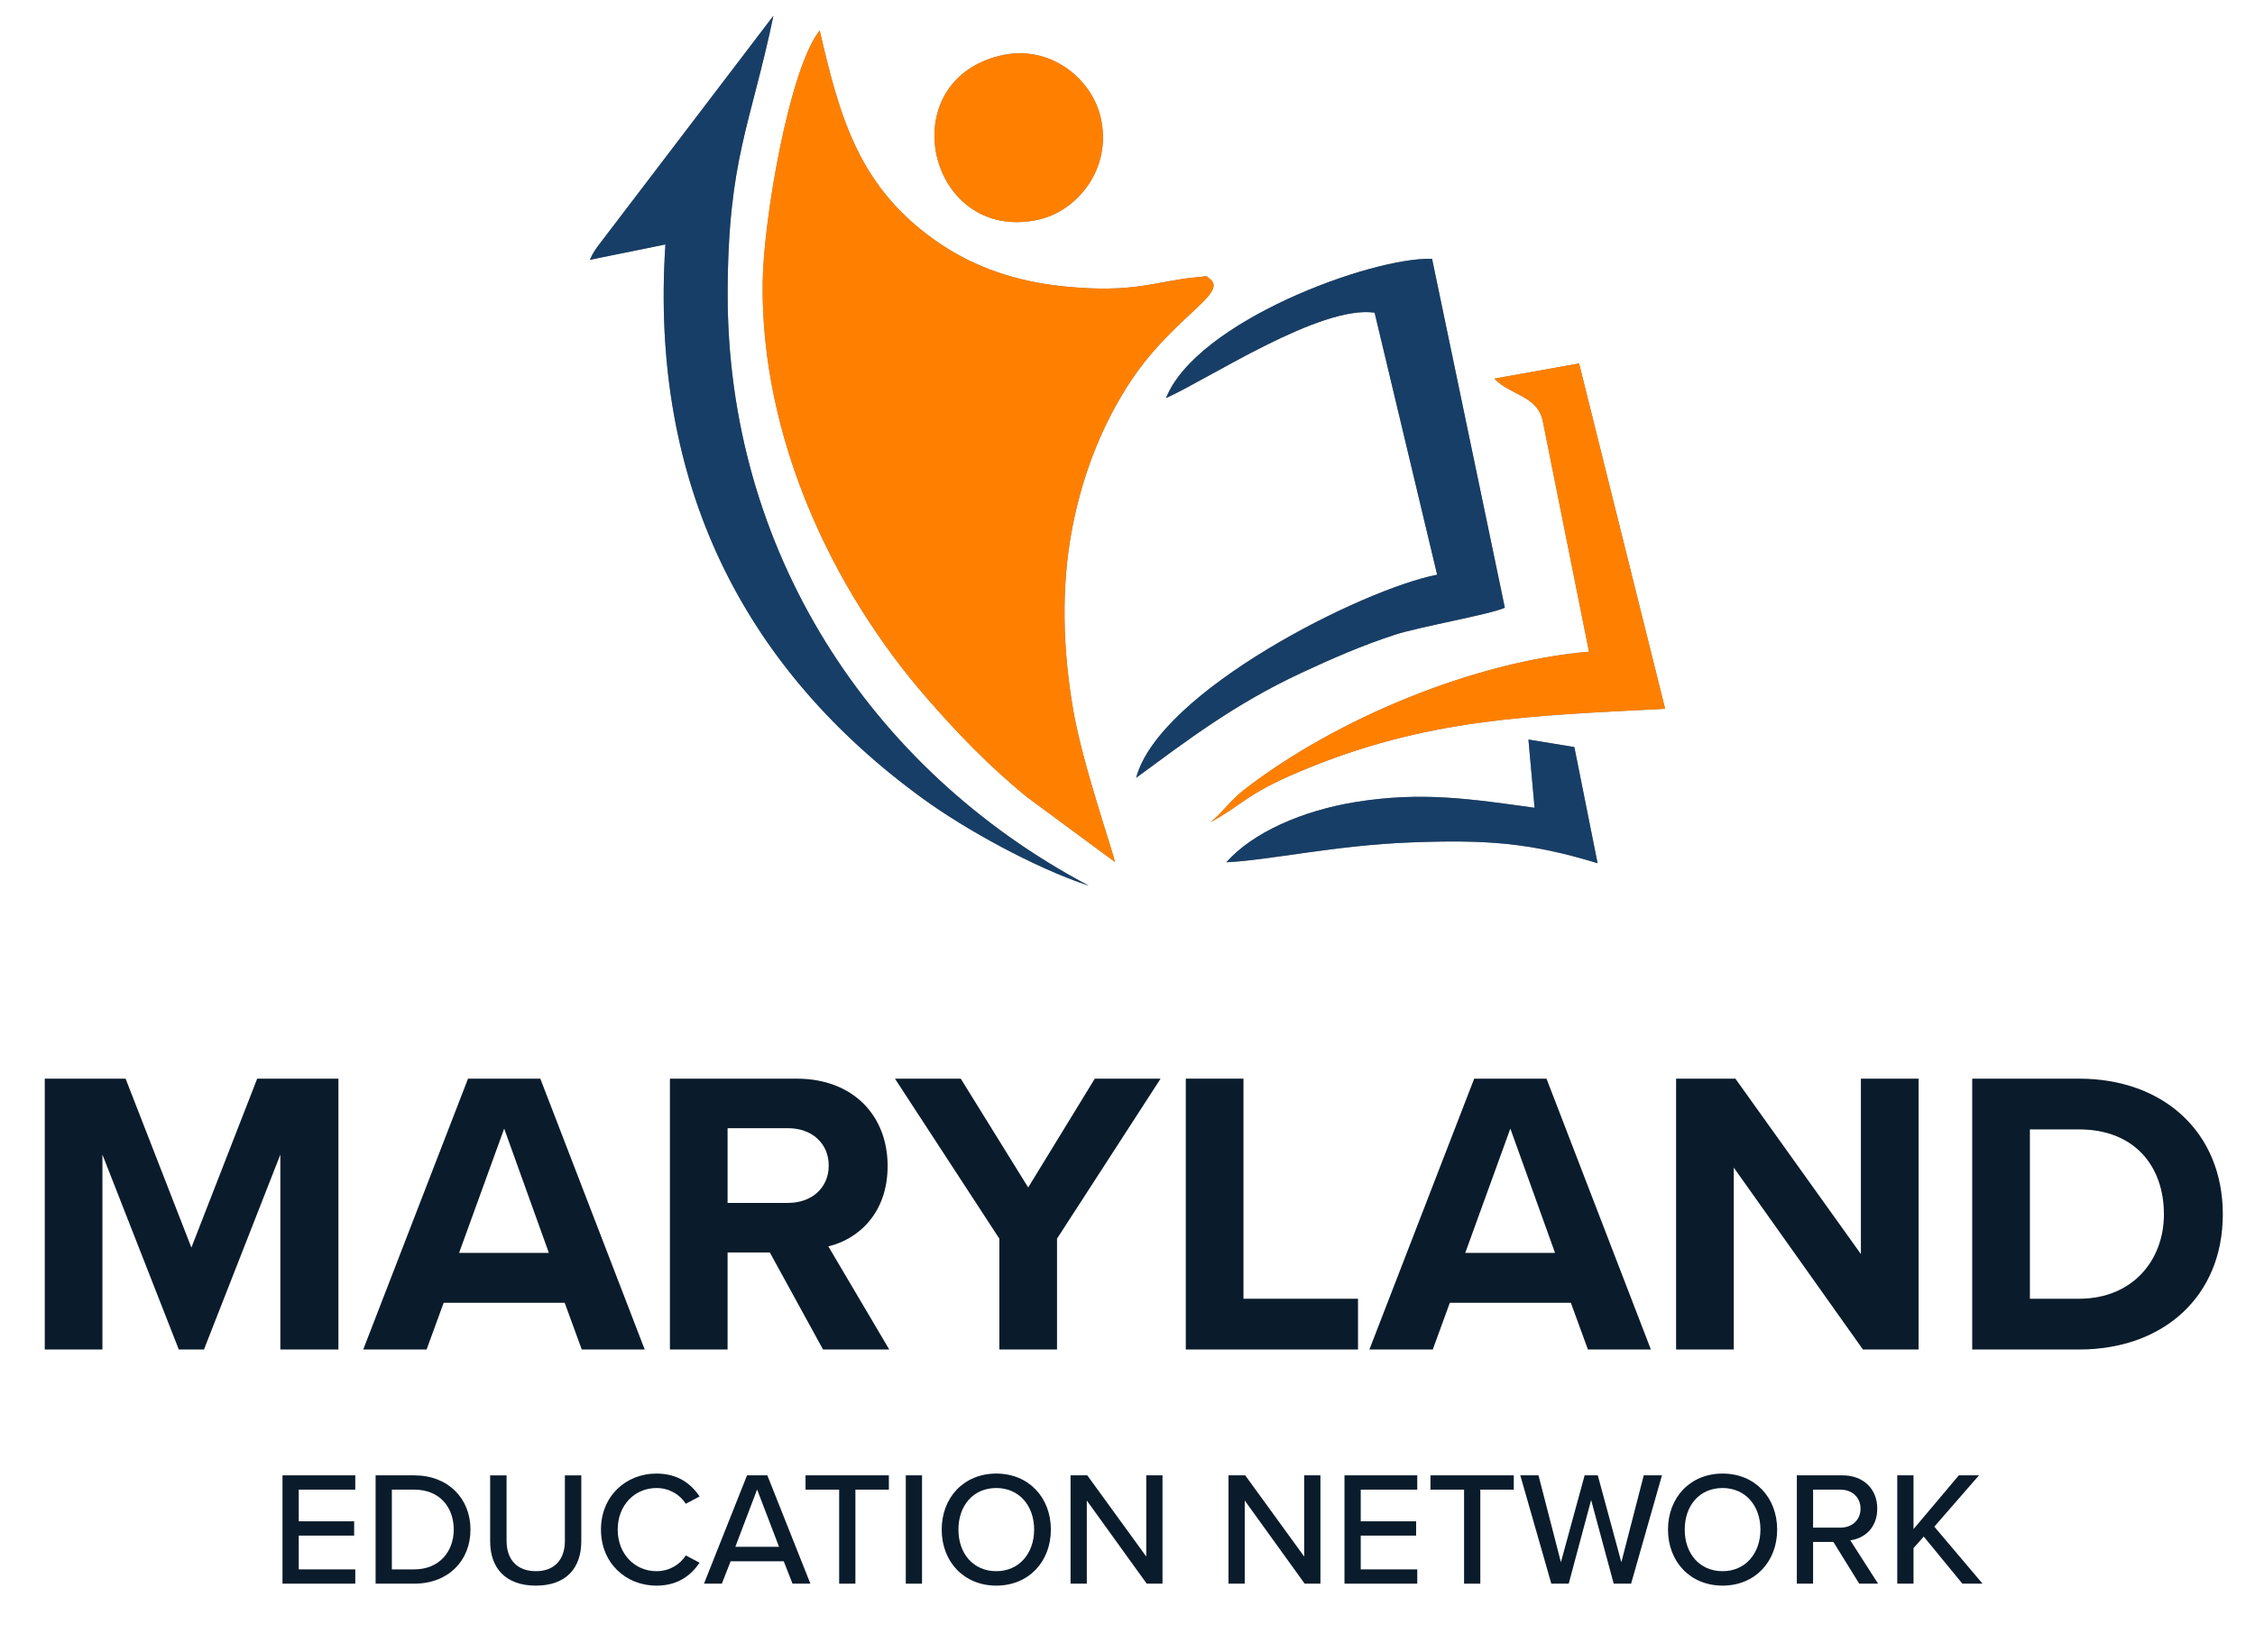
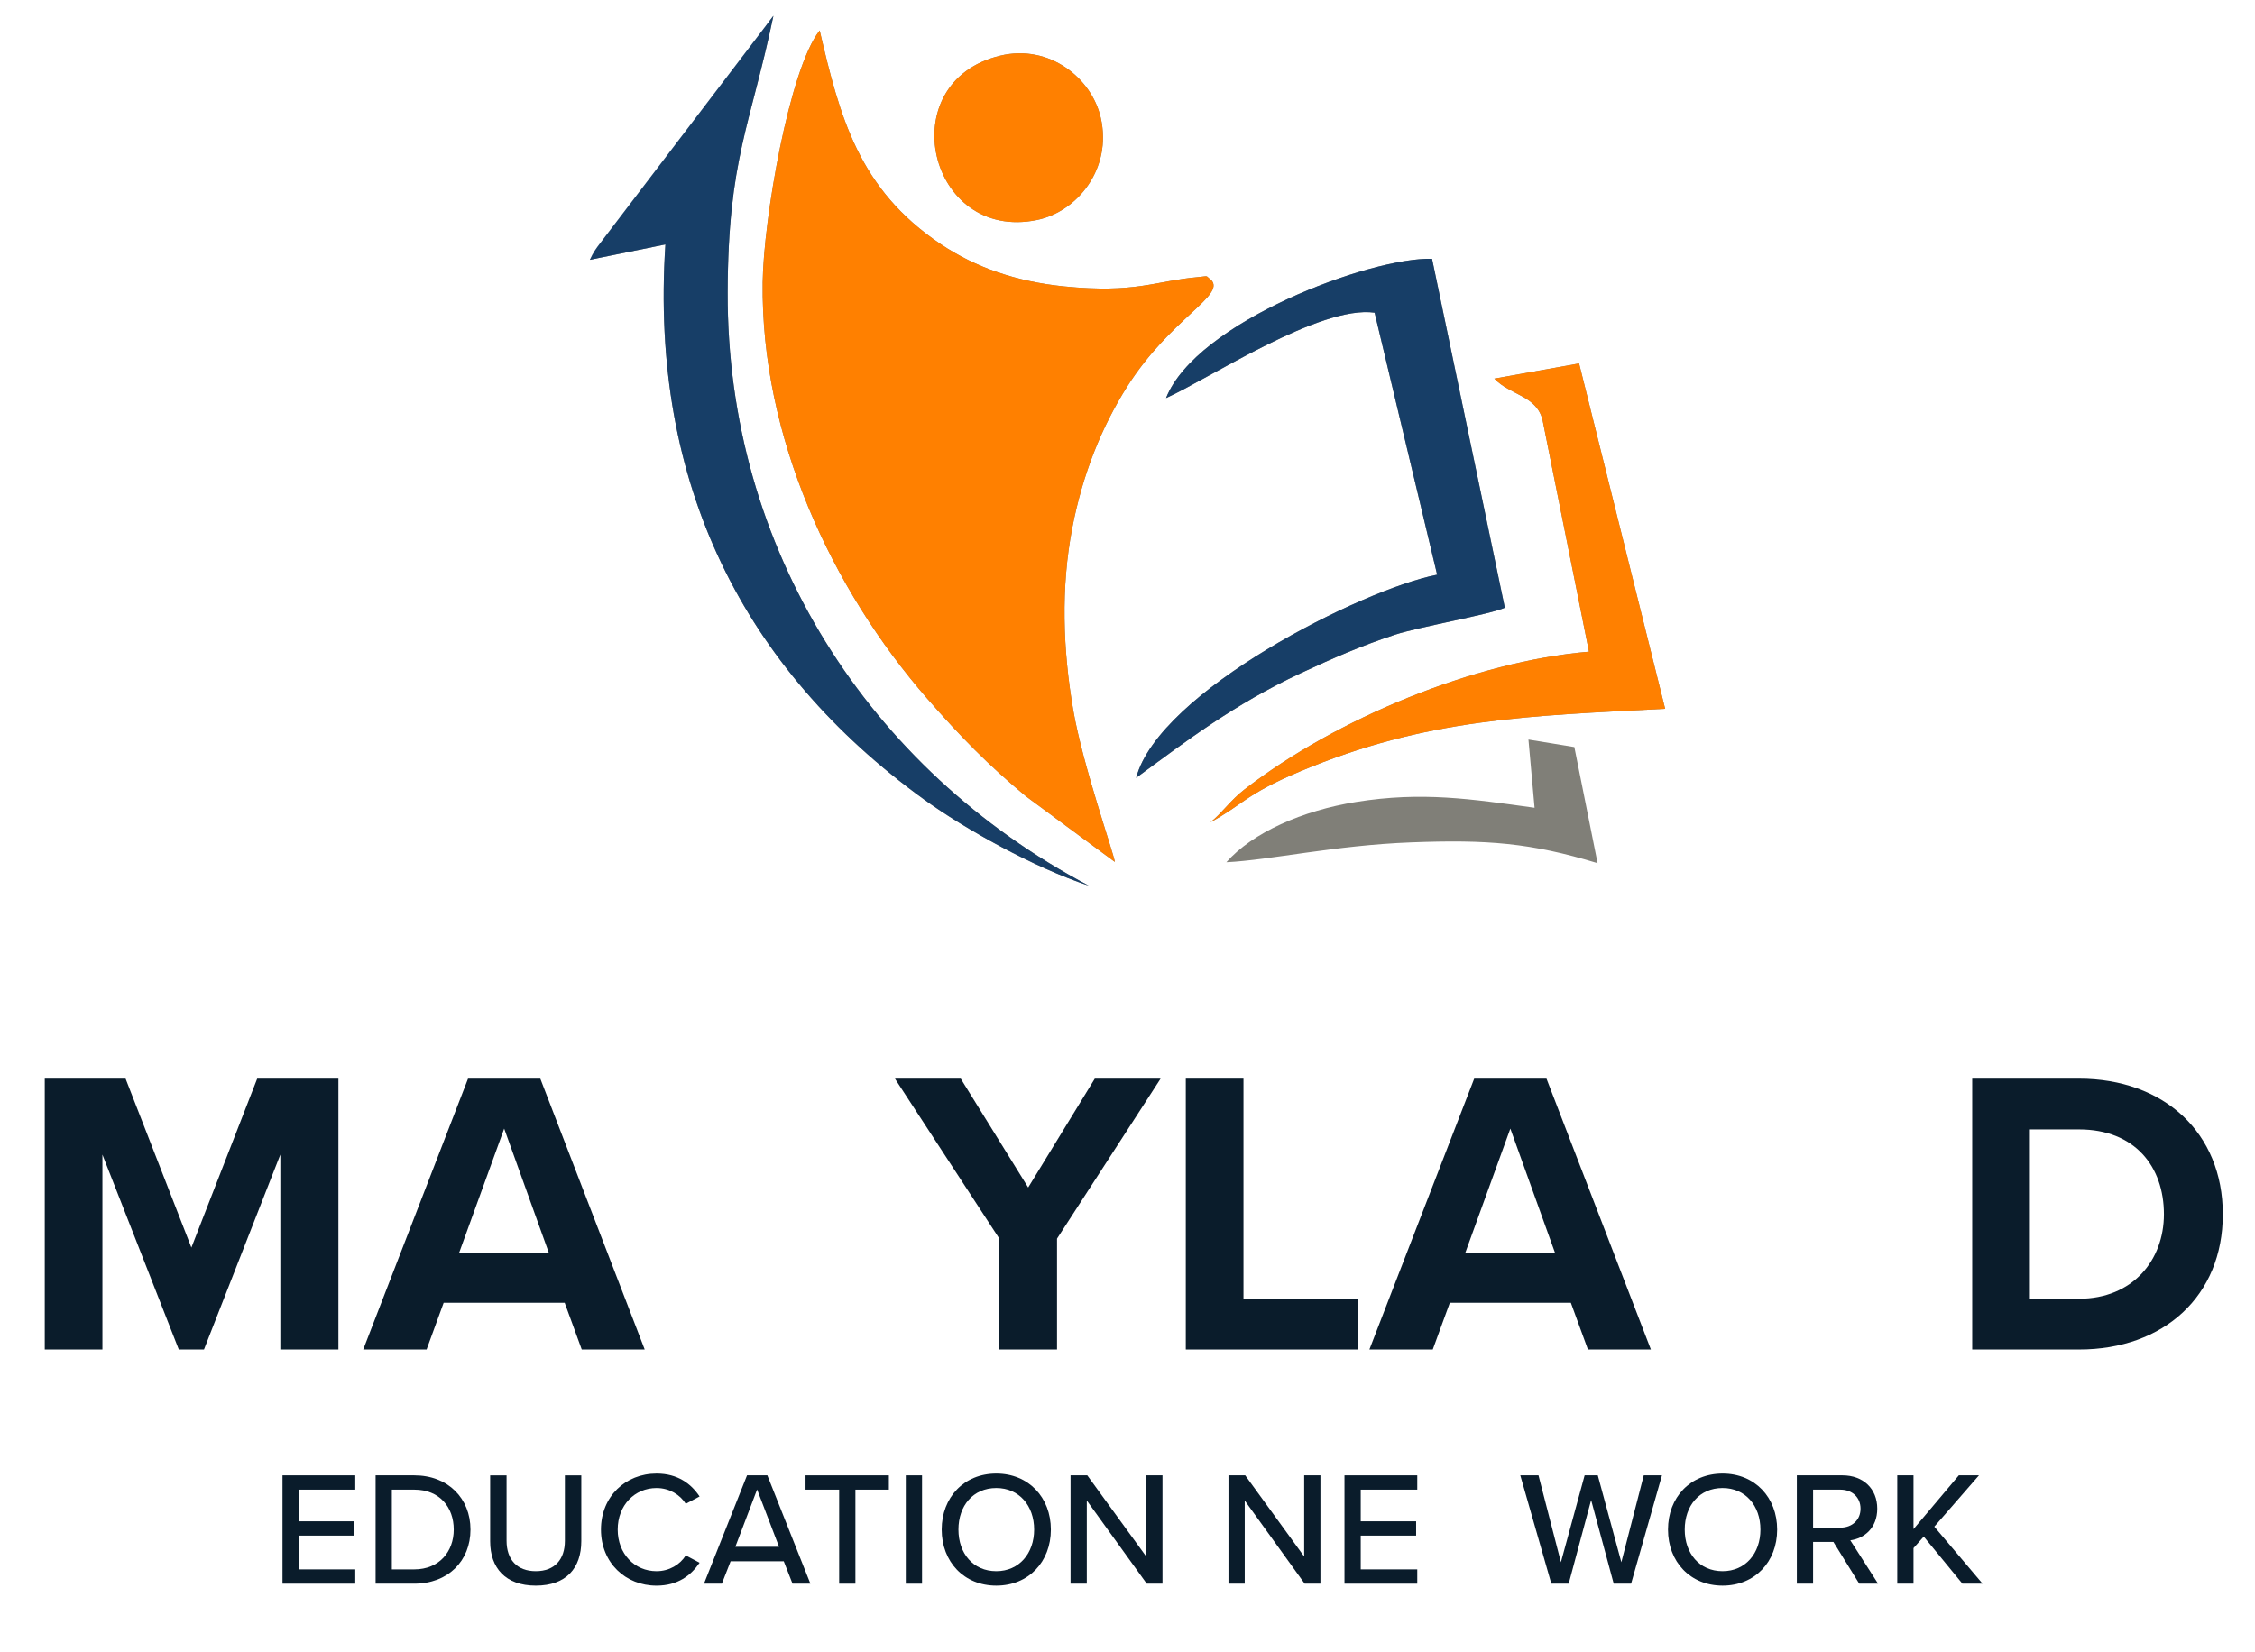
<svg xmlns="http://www.w3.org/2000/svg" id="a" viewBox="0 0 436.955 320.206">
  <defs>
    <clipPath id="b">
      <path d="M216.024,167.063c-.14-1.441-6.212-18.682-8.063-29.45-2-11.632-2.417-23.707-.182-35.304,2.042-10.589,5.768-19.668,10.624-27.359,8.325-13.187,19.241-17.751,16.253-20.718-1.242-.902-.171-.732-2.708-.502-8.163,.742-11.902,3.179-25.796,1.777-9.229-.932-17.137-3.683-23.827-8.161-15.964-10.685-19.581-24.67-23.495-41.446-5.911,7.494-10.885,36.704-11.043,48.803-.39,29.834,13.283,59.425,31.99,80.82,6.139,7.021,11.79,12.858,19.088,18.87l17.158,12.67Z" style="clip-rule:evenodd; fill:none;" />
    </clipPath>
    <clipPath id="c">
-       <path d="M114.299,50.355l14.64-2.976c-3.08,46.549,15.29,82.351,50.077,107.55,8.01,5.801,21.405,13.255,31.962,16.742-42.681-22.577-70.141-65.308-69.982-115.037,.082-25.78,4.446-32.374,8.87-53.578l-33.455,43.917c-.977,1.27-1.441,1.901-2.111,3.382" style="clip-rule:evenodd; fill:none;" />
+       <path d="M114.299,50.355l14.64-2.976c-3.08,46.549,15.29,82.351,50.077,107.55,8.01,5.801,21.405,13.255,31.962,16.742-42.681-22.577-70.141-65.308-69.982-115.037,.082-25.78,4.446-32.374,8.87-53.578c-.977,1.27-1.441,1.901-2.111,3.382" style="clip-rule:evenodd; fill:none;" />
    </clipPath>
    <clipPath id="d">
      <path d="M225.945,77.156c8.216-3.677,29.82-18.048,40.415-16.555l12.118,50.792c-14.475,2.807-53.883,22.616-58.328,39.372,9.747-7.161,18.964-14.243,31.892-20.286,6.105-2.854,11.851-5.356,18.273-7.457,4.668-1.526,18.627-3.967,21.279-5.234l-14.104-67.629c-11.929-.324-45.683,12.204-51.545,26.997" style="clip-rule:evenodd; fill:none;" />
    </clipPath>
    <clipPath id="e">
      <path d="M289.563,73.383c3.053,3.259,8.184,3.222,9.349,8.065l8.99,44.864c-22.158,1.88-48.945,12.934-66.787,26.728-2.72,2.102-4.367,4.611-6.553,6.324,6.213-3.344,6.729-5.372,17.244-9.801,24.643-10.381,44.392-10.779,70.85-12.189l-16.673-66.928-16.42,2.937Z" style="clip-rule:evenodd; fill:none;" />
    </clipPath>
    <clipPath id="f">
      <path d="M193.818,10.784c-21.248,5.117-13.927,36.187,7.118,31.856,7.839-1.613,14.607-9.987,12.353-19.832-1.757-7.682-9.977-14.311-19.471-12.024" style="clip-rule:evenodd; fill:none;" />
    </clipPath>
    <clipPath id="g">
      <path d="M297.357,156.569c-12.338-1.708-21.807-3.177-34.574-1.129-10.427,1.673-20.056,5.92-25.148,11.689,8.474-.408,21.006-3.288,35.823-3.853,14.69-.56,23.145,.08,36.11,4.035l-4.504-22.511-8.894-1.455,1.188,13.222Z" style="clip-rule:evenodd; fill:none;" />
    </clipPath>
  </defs>
  <g>
    <g style="clip-path:url(#b);">
      <polyline points="148.476 5.75 238.367 7.046 236.058 167.352 146.167 166.056" style="fill:#807f78; fill-rule:evenodd;" />
    </g>
    <g style="clip-path:url(#c);">
      <polyline points="114.988 2.553 213.394 3.971 210.978 171.671 112.572 170.253" style="fill:#807f78; fill-rule:evenodd;" />
    </g>
    <g style="clip-path:url(#d);">
      <polyline points="221.613 49.203 292.567 50.225 291.103 151.787 220.15 150.765" style="fill:#807f78; fill-rule:evenodd;" />
    </g>
    <g style="clip-path:url(#e);">
      <polyline points="235.858 69.436 323.617 70.7 322.321 160.629 234.562 159.364" style="fill:#807f78; fill-rule:evenodd;" />
    </g>
    <g style="clip-path:url(#f);">
      <polyline points="172.683 8.055 215.889 8.678 215.33 47.481 172.124 46.859" style="fill:#807f78; fill-rule:evenodd;" />
    </g>
    <g style="clip-path:url(#g);">
      <polyline points="237.99 142.508 309.91 143.545 309.555 168.166 237.635 167.13" style="fill:#807f78; fill-rule:evenodd;" />
    </g>
    <path d="M216.024,167.063c-.14-1.441-6.212-18.682-8.063-29.45-2-11.632-2.417-23.707-.182-35.304,2.042-10.589,5.768-19.668,10.624-27.359,8.325-13.187,19.241-17.751,16.253-20.718-1.242-.902-.171-.732-2.708-.502-8.163,.742-11.902,3.179-25.796,1.777-9.229-.932-17.137-3.683-23.827-8.161-15.964-10.685-19.581-24.67-23.495-41.446-5.911,7.494-10.885,36.704-11.043,48.803-.39,29.834,13.283,59.425,31.99,80.82,6.139,7.021,11.79,12.858,19.088,18.87l17.158,12.67Z" style="fill:#ff8000; fill-rule:evenodd;" />
    <path d="M114.299,50.355l14.64-2.976c-3.08,46.549,15.29,82.351,50.077,107.55,8.01,5.801,21.405,13.255,31.962,16.742-42.681-22.577-70.141-65.308-69.982-115.037,.082-25.78,4.446-32.374,8.87-53.578l-33.455,43.917c-.977,1.27-1.441,1.901-2.111,3.382" style="fill:#173e67; fill-rule:evenodd;" />
    <path d="M225.945,77.156c8.216-3.677,29.82-18.048,40.415-16.555l12.118,50.792c-14.475,2.807-53.883,22.616-58.328,39.372,9.747-7.161,18.964-14.243,31.892-20.286,6.105-2.854,11.851-5.356,18.273-7.457,4.668-1.526,18.627-3.967,21.279-5.234l-14.104-67.629c-11.929-.324-45.683,12.204-51.545,26.997" style="fill:#173e67; fill-rule:evenodd;" />
    <path d="M289.563,73.383c3.053,3.259,8.184,3.222,9.349,8.065l8.99,44.864c-22.158,1.88-48.945,12.934-66.787,26.728-2.72,2.102-4.367,4.611-6.553,6.324,6.213-3.344,6.729-5.372,17.244-9.801,24.643-10.381,44.392-10.779,70.85-12.189l-16.673-66.928-16.42,2.937Z" style="fill:#ff8000; fill-rule:evenodd;" />
    <path d="M193.818,10.784c-21.248,5.117-13.927,36.187,7.118,31.856,7.839-1.613,14.607-9.987,12.353-19.832-1.757-7.682-9.977-14.311-19.471-12.024" style="fill:#ff8000; fill-rule:evenodd;" />
-     <path d="M297.357,156.569c-12.338-1.708-21.807-3.177-34.574-1.129-10.427,1.673-20.056,5.92-25.148,11.689,8.474-.408,21.006-3.288,35.823-3.853,14.69-.56,23.145,.08,36.11,4.035l-4.504-22.511-8.894-1.455,1.188,13.222Z" style="fill:#173e67; fill-rule:evenodd;" />
  </g>
  <g>
    <path d="M54.322,261.568v-37.778l-14.797,37.778h-4.88l-14.797-37.778v37.778H8.673v-52.496h15.662l12.751,32.741,12.75-32.741h15.74v52.496h-11.254Z" style="fill:#0a1c2b;" />
    <path d="M112.727,261.568l-3.305-9.051h-23.454l-3.306,9.051h-12.278l20.306-52.496h14.01l20.227,52.496h-12.2Zm-15.032-42.815l-8.736,24.084h17.394l-8.657-24.084Z" style="fill:#0a1c2b;" />
-     <path d="M159.481,261.568l-10.31-18.811h-8.185v18.811h-11.176v-52.496h24.556c10.94,0,17.63,7.162,17.63,16.921,0,9.287-5.824,14.246-11.49,15.584l11.806,19.991h-12.829Zm-6.769-42.894h-11.727v14.481h11.727c4.486,0,7.87-2.833,7.87-7.241s-3.384-7.241-7.87-7.241Z" style="fill:#0a1c2b;" />
    <path d="M193.644,261.568v-21.486l-20.227-31.01h12.75l13.065,21.093,12.907-21.093h12.75l-20.069,31.01v21.486h-11.176Z" style="fill:#0a1c2b;" />
    <path d="M229.773,261.568v-52.496h11.177v42.658h22.194v9.838h-33.371Z" style="fill:#0a1c2b;" />
    <path d="M307.694,261.568l-3.305-9.051h-23.454l-3.306,9.051h-12.278l20.306-52.496h14.01l20.227,52.496h-12.199Zm-15.032-42.815l-8.736,24.084h17.394l-8.657-24.084Z" style="fill:#0a1c2b;" />
-     <path d="M360.982,261.568l-25.028-35.26v35.26h-11.176v-52.496h11.491l24.319,34.001v-34.001h11.177v52.496h-10.783Z" style="fill:#0a1c2b;" />
    <path d="M382.158,261.568v-52.496h20.699c16.449,0,27.862,10.468,27.862,26.288s-11.413,26.209-27.862,26.209h-20.699Zm11.177-9.838h9.523c10.39,0,16.449-7.477,16.449-16.371,0-9.288-5.666-16.45-16.449-16.45h-9.523v32.82Z" style="fill:#0a1c2b;" />
  </g>
  <g>
    <path d="M54.741,306.957v-20.997h14.102v2.771h-10.954v6.138h10.734v2.77h-10.734v6.548h10.954v2.77h-14.102Z" style="fill:#0a1c2b;" />
    <path d="M72.782,306.957v-20.997h7.492c6.548,0,10.892,4.47,10.892,10.514,0,6.075-4.344,10.482-10.892,10.482h-7.492Zm3.148-2.77h4.344c4.848,0,7.649-3.463,7.649-7.712,0-4.312-2.707-7.744-7.649-7.744h-4.344v15.456Z" style="fill:#0a1c2b;" />
    <path d="M94.978,285.961h3.18v12.686c0,3.589,1.983,5.887,5.666,5.887s5.635-2.298,5.635-5.887v-12.686h3.18v12.749c0,5.226-2.928,8.626-8.815,8.626s-8.846-3.431-8.846-8.594v-12.781Z" style="fill:#0a1c2b;" />
    <path d="M116.451,296.475c0-6.453,4.784-10.86,10.766-10.86,4.124,0,6.705,1.983,8.342,4.439l-2.676,1.417c-1.102-1.763-3.18-3.053-5.666-3.053-4.25,0-7.523,3.337-7.523,8.059,0,4.69,3.273,8.059,7.523,8.059,2.486,0,4.564-1.29,5.666-3.054l2.676,1.417c-1.668,2.455-4.218,4.439-8.342,4.439-5.981,0-10.766-4.407-10.766-10.86Z" style="fill:#0a1c2b;" />
    <path d="M153.568,306.957l-1.7-4.344h-10.293l-1.7,4.344h-3.463l8.342-20.997h3.936l8.342,20.997h-3.463Zm-6.862-18.258l-4.219,11.112h8.468l-4.249-11.112Z" style="fill:#0a1c2b;" />
    <path d="M162.606,306.957v-18.226h-6.517v-2.771h16.148v2.771h-6.484v18.226h-3.147Z" style="fill:#0a1c2b;" />
    <path d="M175.516,306.957v-20.997h3.148v20.997h-3.148Z" style="fill:#0a1c2b;" />
    <path d="M193.052,285.615c6.264,0,10.576,4.627,10.576,10.86s-4.312,10.86-10.576,10.86-10.577-4.627-10.577-10.86,4.312-10.86,10.577-10.86Zm0,2.802c-4.502,0-7.335,3.431-7.335,8.059,0,4.596,2.833,8.059,7.335,8.059,4.439,0,7.334-3.463,7.334-8.059,0-4.627-2.896-8.059-7.334-8.059Z" style="fill:#0a1c2b;" />
    <path d="M222.205,306.957l-11.615-16.117v16.117h-3.148v-20.997h3.242l11.428,15.74v-15.74h3.147v20.997h-3.054Z" style="fill:#0a1c2b;" />
    <path d="M252.808,306.957l-11.615-16.117v16.117h-3.148v-20.997h3.242l11.428,15.74v-15.74h3.147v20.997h-3.054Z" style="fill:#0a1c2b;" />
    <path d="M260.523,306.957v-20.997h14.102v2.771h-10.954v6.138h10.734v2.77h-10.734v6.548h10.954v2.77h-14.102Z" style="fill:#0a1c2b;" />
-     <path d="M283.696,306.957v-18.226h-6.517v-2.771h16.148v2.771h-6.484v18.226h-3.147Z" style="fill:#0a1c2b;" />
    <path d="M312.691,306.957l-4.375-16.211-4.345,16.211h-3.368l-6.013-20.997h3.526l4.344,16.841,4.596-16.841h2.55l4.564,16.841,4.344-16.841h3.526l-5.981,20.997h-3.368Z" style="fill:#0a1c2b;" />
    <path d="M333.788,285.615c6.264,0,10.576,4.627,10.576,10.86s-4.312,10.86-10.576,10.86-10.577-4.627-10.577-10.86,4.312-10.86,10.577-10.86Zm0,2.802c-4.502,0-7.335,3.431-7.335,8.059,0,4.596,2.833,8.059,7.335,8.059,4.439,0,7.334-3.463,7.334-8.059,0-4.627-2.896-8.059-7.334-8.059Z" style="fill:#0a1c2b;" />
    <path d="M360.266,306.957l-5.005-8.09h-3.935v8.09h-3.148v-20.997h8.846c3.998,0,6.736,2.582,6.736,6.453,0,3.778-2.55,5.793-5.226,6.139l5.384,8.405h-3.652Zm-3.651-18.226h-5.288v7.366h5.288c2.267,0,3.903-1.48,3.903-3.683s-1.637-3.683-3.903-3.683Z" style="fill:#0a1c2b;" />
    <path d="M380.258,306.957l-7.491-9.129-1.983,2.235v6.894h-3.148v-20.997h3.148v10.42l8.782-10.42h3.903l-8.656,9.947,9.349,11.049h-3.903Z" style="fill:#0a1c2b;" />
  </g>
</svg>